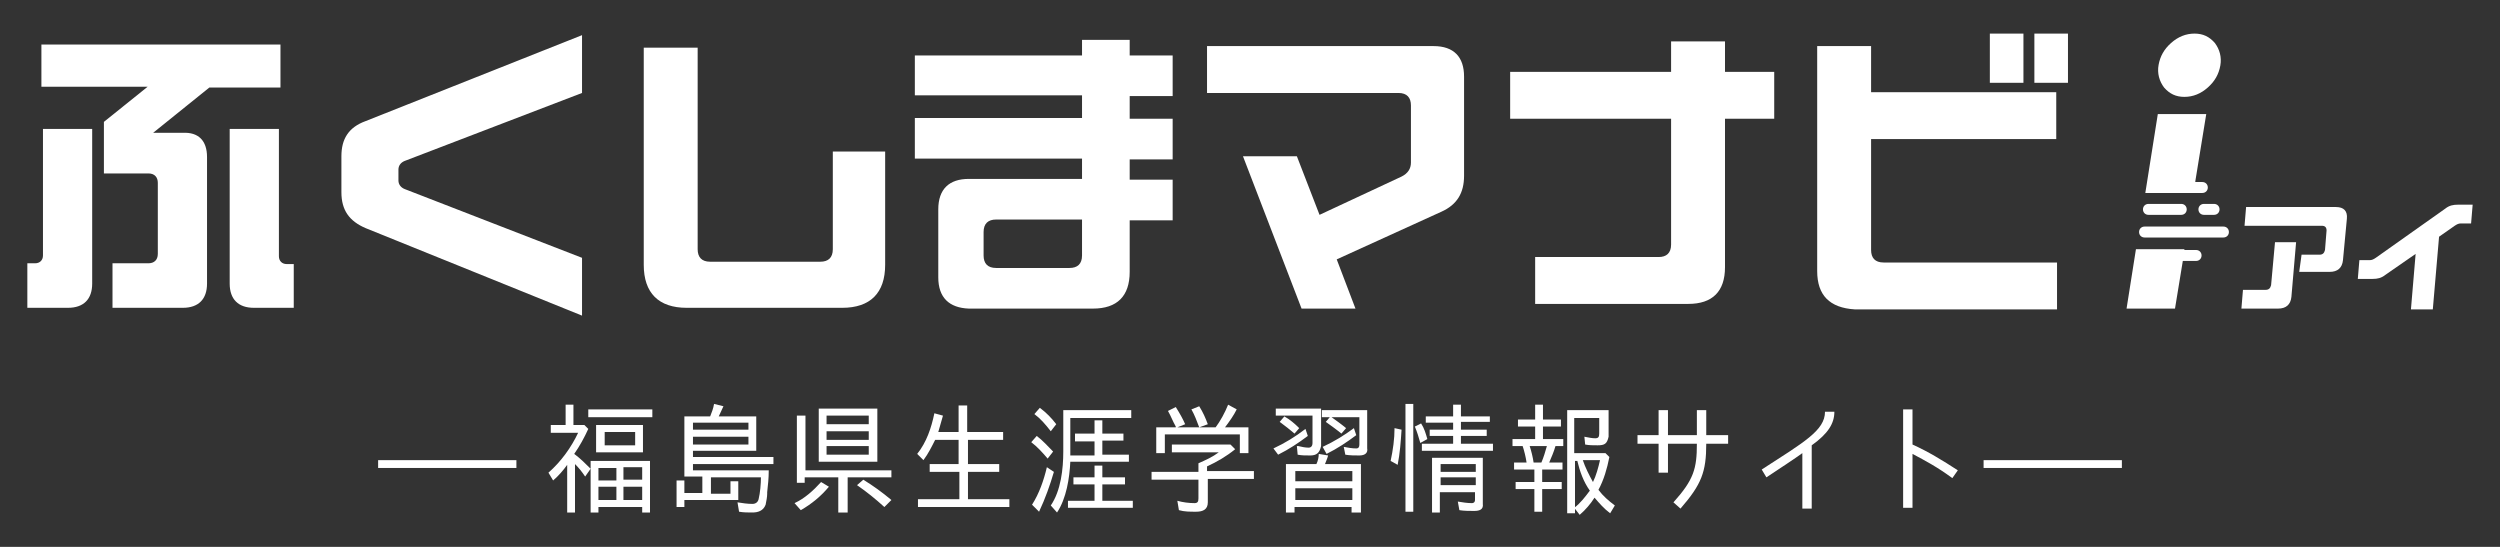
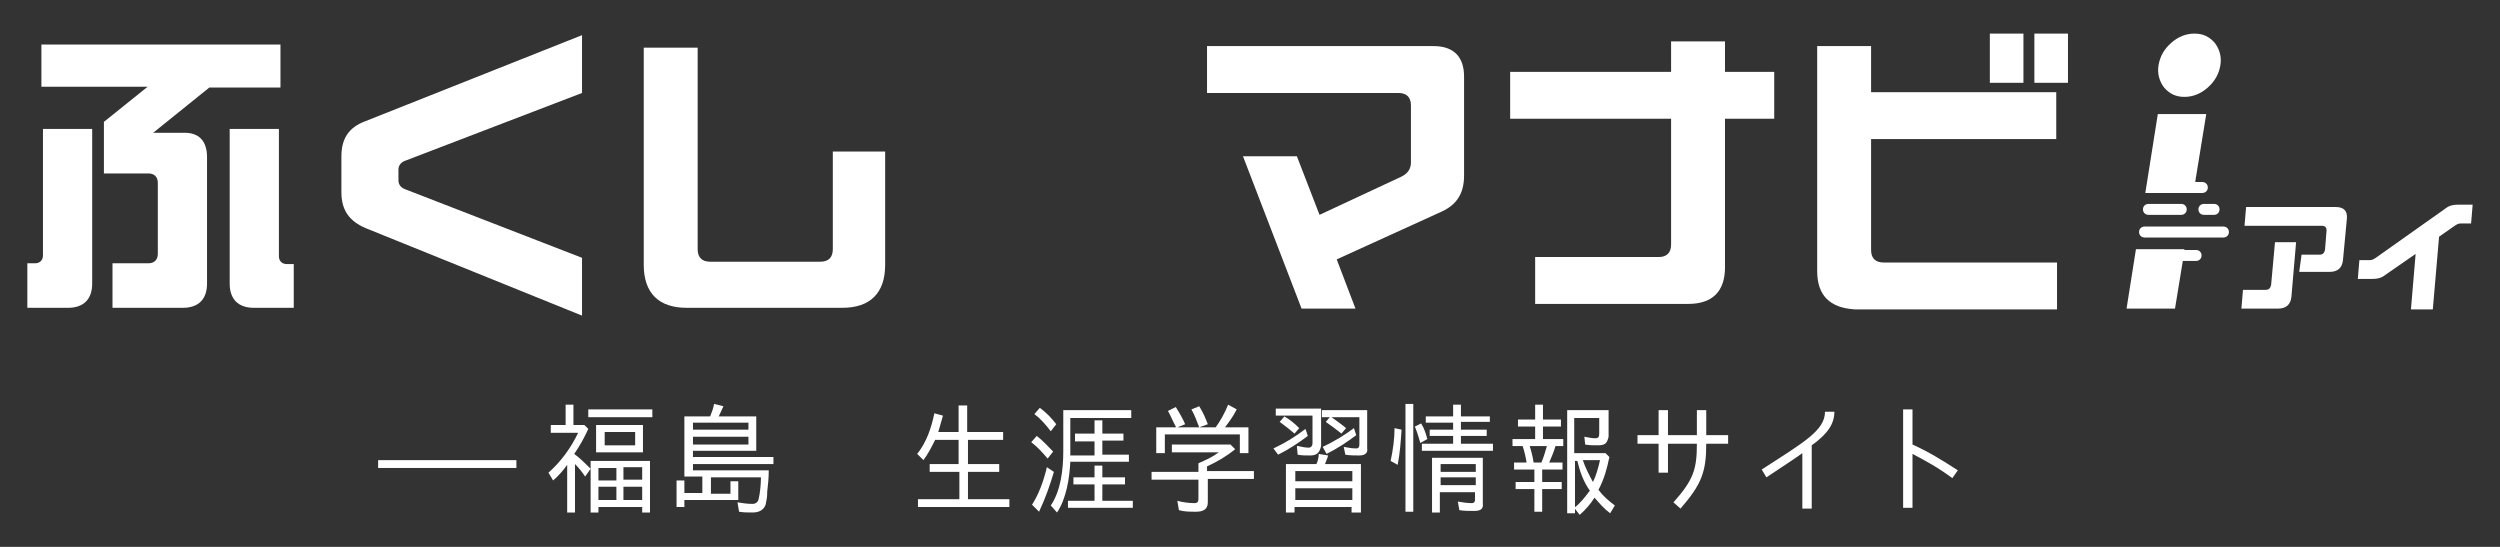
<svg xmlns="http://www.w3.org/2000/svg" version="1.1" id="レイヤー_1" x="0px" y="0px" width="320px" height="70px" viewBox="0 0 320 70" style="enable-background:new 0 0 320 70;" xml:space="preserve">
  <rect x="0" y="0" width="320" height="70" fill="#333333" stroke="none" />
  <style type="text/css">
	.st0{fill:#FFFFFF;}
	.st1{fill-rule:evenodd;clip-rule:evenodd;fill:#FFFFFF;}
</style>
  <g>
    <g>
      <g>
        <path class="st0" d="M75.6,60l-0.7,1c-0.4-0.6-0.8-1.1-1.3-1.6v6.2h-1v-6.1c-0.5,0.7-1.1,1.4-1.8,2l-0.6-1     c1.6-1.4,2.9-3.2,3.8-5.1h-3.5v-1h1.9v-2.6h1v2.6h1.4l0.5,0.5c-0.5,1.1-1.1,2.2-1.8,3.2h0C74.3,58.7,74.9,59.3,75.6,60z      M75.3,52.4h8.2v1h-8.2V52.4z M76.6,64.9v0.7h-1V59h7.6v6.6h-1v-0.7H76.6z M82.3,54.4v3.5h-6v-3.5H82.3z M76.6,59.9v1.6h2.3v-1.6     H76.6z M76.6,62.3V64h2.3v-1.7H76.6z M77.4,55.3V57h3.9v-1.7H77.4z M82.2,61.4v-1.6h-2.4v1.6H82.2z M82.2,64v-1.7h-2.4V64H82.2z" />
        <path class="st0" d="M86.6,61.5h1v1.6h2.3V61h-2.3v-7.7h3.3c0.2-0.5,0.4-1,0.5-1.6l1.2,0.3c-0.2,0.4-0.4,0.9-0.6,1.3h4.8v4.4     h-8.1v0.8H99v0.9H88.7v0.8h9.7c0,1-0.1,1.9-0.2,2.8c0,0.1,0,0.1,0,0.2c0,0.4-0.1,0.9-0.2,1.4c-0.3,0.8-1,1-1.7,1     c-0.6,0-1.1,0-1.7-0.1l-0.2-1.2c0.6,0.1,1.3,0.2,1.9,0.2c0.4,0,0.7-0.2,0.8-0.6c0.2-0.8,0.3-2,0.3-2.8H91v2.1h2.5v-1.6h1V64h-6.9     v0.9h-1V61.5z M88.7,54.1V55h7.1v-0.9H88.7z M88.7,55.9v1h7.1v-1H88.7z" />
-         <path class="st0" d="M105.1,61.7l1,0.6c-1,1.2-2.2,2.2-3.6,3l-0.8-0.9h0C103,63.8,104.1,62.8,105.1,61.7z M108.4,65.6h-1.1v-4.5     h-4.3v0.7H102v-8.6h1.1v7h11v0.9h-5.6V65.6z M112.3,52.3v6.8h-7.5v-6.8H112.3z M105.8,53.2v1.1h5.4v-1.1H105.8z M105.8,55.2v1.1     h5.4v-1.1H105.8z M105.8,57.1v1.1h5.4v-1.1H105.8z M109.7,62.1l0.8-0.7c1.3,0.8,2.4,1.6,3.6,2.6l-0.9,0.9h0     C112.1,63.9,111,63,109.7,62.1z" />
        <path class="st0" d="M123.9,55.3h4.5v1h-4.5v3.1h4v1h-4v3.5h5.3v1h-11.7v-1h5.3v-3.5H119v-1h3.7v-3.1h-3     c-0.4,0.8-0.9,1.8-1.5,2.6l-0.8-0.8c1.2-1.5,1.8-3.3,2.2-5.2l1.1,0.3c-0.2,0.7-0.4,1.4-0.6,2.1h2.6v-3.4h1.1V55.3z" />
        <path class="st0" d="M132,56.6l0.7-0.8c0.8,0.6,1.4,1.3,2.1,2l-0.7,0.9h0C133.5,58,132.8,57.2,132,56.6z M134,59.8l0.9,0.6     c-0.5,1.7-1.1,3.4-1.9,5.1l-0.9-0.9C133,63.2,133.6,61.5,134,59.8z M132.4,53l0.7-0.8c0.8,0.6,1.5,1.3,2.1,2.1l-0.7,0.9h0     C133.8,54.3,133.2,53.6,132.4,53z M137.6,56.4v-0.9h2.5v-1.7h1v1.7h2.7v0.9h-2.7v1.8h3.4v0.9H137c-0.1,2.1-0.5,4.7-1.7,6.5     l-0.8-0.9c1.3-1.9,1.6-4.7,1.6-6.9v-5.3h8.7v1H137v4.8h3.1v-1.8H137.6z M144,61.1V62h-2.9v2.1h3.9V65h-8.3v-0.9h3.4V62h-2.7v-0.9     h2.7v-1.5h1v1.5H144z" />
        <path class="st0" d="M154.6,61.5v2.8c0,0.9-0.6,1.2-1.5,1.2c-0.8,0-1.5,0-2.2-0.2l-0.2-1.2c0.7,0.2,1.5,0.3,2.2,0.3     c0.4,0,0.5-0.2,0.5-0.6v-2.4h-6v-1h6v-1.1c0.9-0.4,1.8-0.8,2.6-1.4h-6v-1h7.5l0.6,0.6c-1.1,0.9-2.3,1.6-3.6,2.2h0v0.6h6v1H154.6z      M149.5,52.6l1-0.5c0.5,0.8,0.9,1.5,1.2,2.2l-1,0.4h4.9c0.6-0.8,1.2-1.9,1.6-2.9l1.1,0.6c-0.4,0.8-0.9,1.5-1.5,2.3h3V58h-1.1     v-2.4h-9.6V58h-1.1v-3.3h2.5l0-0.1C150.1,53.9,149.9,53.3,149.5,52.6z M152.5,52.4l1-0.4c0.5,0.8,0.8,1.5,1.1,2.3l-1.1,0.4h0     C153.2,53.9,152.9,53.1,152.5,52.4z" />
        <path class="st0" d="M167.1,54.9l0.3,0.9c-1.2,0.9-2.4,1.7-3.8,2.4l-0.6-0.8C164.5,56.7,165.8,55.9,167.1,54.9z M167.7,58.3     c-0.6,0-1.1,0-1.6-0.1l-0.1-1.1l0.2,0c0.4,0.1,0.9,0.2,1.3,0.2c0.3,0,0.5-0.2,0.5-0.6v-3.5h-4.7v-0.9h5.8v4.8     C168.9,58,168.5,58.3,167.7,58.3z M163.8,54l0.6-0.7c0.7,0.4,1.3,0.9,1.9,1.5l-0.6,0.7h0C165.1,55,164.5,54.5,163.8,54z      M168.8,58.1l1.2,0.2c-0.1,0.4-0.3,0.8-0.4,1.1h4.6v6.2H173v-0.7h-7.3v0.7h-1.1v-6.2h3.9C168.7,59,168.8,58.5,168.8,58.1z      M165.8,60.3v1.3h7.3v-1.3H165.8z M165.8,62.5V64h7.3v-1.5H165.8z M173.3,54.8l0.3,0.9c-1.2,0.9-2.4,1.7-3.8,2.4l-0.5-0.9h0     C170.8,56.5,172.1,55.7,173.3,54.8z M174,58.3c-0.6,0-1.2,0-1.8-0.1l-0.2-1c0.5,0.1,1.1,0.2,1.6,0.2c0.3,0,0.4-0.2,0.4-0.5v-3.5     h-4.8v-0.9h5.8v4.9C175.1,57.9,174.8,58.3,174,58.3z M169.7,54l0.6-0.7c0.7,0.5,1.4,1,2,1.5l-0.6,0.7h0     C171.1,55,170.4,54.5,169.7,54z" />
        <path class="st0" d="M178.5,54.8l0.9,0.2c-0.1,1.5-0.2,3-0.5,4.5L178,59h0C178.3,57.6,178.5,56.2,178.5,54.8z M179.9,51.7h1v13.8     h-1V51.7z M181.1,54.6l0.8-0.4c0.4,0.6,0.6,1.3,0.8,2l-0.9,0.5h0C181.6,56,181.4,55.3,181.1,54.6z M190.7,53.2v0.8H187V55h3.3     v0.8H187v1h4.1v0.9H182v-0.9h4v-1h-3V55h3v-0.9h-3.5v-0.8h3.5v-1.5h1v1.5H190.7z M188.7,65.4c-0.6,0-1.3,0-1.9-0.1l-0.2-1.1     c0.6,0.1,1.2,0.2,1.8,0.2c0.3,0,0.4-0.2,0.4-0.4v-1h-4.5v2.6h-1v-7h6.5v5.9C189.9,65.2,189.4,65.4,188.7,65.4z M184.4,59.4v1h4.5     v-1H184.4z M184.4,61.1v1h4.5v-1H184.4z" />
        <path class="st0" d="M198.3,59.2h1.7v0.9h-2.6v1.6h2.5v0.9h-2.5v2.9h-1v-2.9H194v-0.9h2.4v-1.6h-2.6v-0.9h1.6     c-0.1-0.7-0.3-1.5-0.5-2.1h-1.3v-0.9h2.9v-1.6h-2.2v-0.9h2.2v-1.9h1v1.9h2.3v0.9h-2.3v1.6h2.6v0.9h-1     C198.9,57.8,198.6,58.5,198.3,59.2z M196.3,59.2h1c0.3-0.7,0.5-1.4,0.7-2.1h-2.2C196,57.7,196.2,58.5,196.3,59.2z M204.5,57     c-0.6,0-1.1,0-1.6-0.1l-0.1-1c0.5,0.1,1,0.2,1.4,0.2c0.4,0,0.5-0.2,0.5-0.6v-2h-3.2v4.5h4l0.5,0.5c-0.3,1.5-0.7,2.9-1.4,4.2h0     c0.6,0.8,1.3,1.4,2.1,2l-0.6,1c-0.8-0.6-1.4-1.3-2-2c-0.5,0.8-1.2,1.6-1.9,2.2l-0.7-0.9c0.8-0.6,1.4-1.4,2-2.2     c-0.8-1.1-1.3-2.5-1.6-3.8h-0.3v6.7h-1V52.5h5.3v3.4C205.7,56.8,205.4,57,204.5,57z M203.9,61.7c0.4-0.8,0.7-1.9,0.9-2.8h-2.2     C202.9,59.8,203.4,60.8,203.9,61.7z" />
        <path class="st0" d="M217.2,56.8h-3.7v3.7h-1.2v-3.7h-2.7v-1.1h2.7v-3.2h1.2v3.2h3.7v-3.2h1.2v3.2h2.8v1.1h-2.8     c0,3.6-0.6,5.2-3.3,8.3l-0.9-0.8C216.8,61.4,217.2,60,217.2,56.8z" />
        <path class="st0" d="M231.9,57v8.1h-1.2V58c-1.1,0.8-2.5,1.7-4.6,3.1l-0.6-1c5.4-3.5,8.1-5,8.1-7.4h1.2     C234.8,54.2,234,55.5,231.9,57z" />
        <path class="st0" d="M250.6,60.2l-0.7,1c-1.9-1.4-3.4-2.2-5.1-3.1V65h-1.2V52.4h1.2v4.5C246.8,57.8,248.6,58.9,250.6,60.2z" />
      </g>
    </g>
    <g>
      <g>
        <g>
          <path class="st0" d="M5.5,16.5h6.3v19.8c0,2-1.1,3.1-3.1,3.1H3.5v-5.7h1c0.6,0,1-0.4,1-1V16.5z M26.5,20.1v16.2      c0,2-1.1,3.1-3.1,3.1h-9v-5.7H19c0.7,0,1.2-0.4,1.2-1.2v-9.1c0-0.7-0.4-1.2-1.2-1.2h-5.7v-6.6l5.6-4.5H5.3V5.7h30.6v5.5h-9.1      l-7.2,5.8h3.8C25.4,16.9,26.5,18,26.5,20.1z M37.6,33.7v5.7h-5.1c-2,0-3.1-1.1-3.1-3.1V16.5h6.3v16.3c0,0.6,0.4,1,1,1H37.6z" />
          <path class="st0" d="M46.8,29.2c-2.1-0.9-3.1-2.3-3.1-4.6v-4.6c0-2.2,0.9-3.7,3.1-4.5L74.5,4.5v7.4l-22.7,8.7      c-0.5,0.2-0.8,0.6-0.8,1.1v1.4c0,0.5,0.3,0.9,0.8,1.1L74.5,33v7.4L46.8,29.2z" />
          <path class="st0" d="M82.4,33.9V6.1h6.9v25.8c0,1,0.5,1.6,1.6,1.6h14.1c1,0,1.6-0.5,1.6-1.6V19.4h6.7v14.5      c0,3.6-1.9,5.5-5.5,5.5H87.9C84.3,39.4,82.4,37.5,82.4,33.9z" />
-           <path class="st0" d="M120.1,35.5v-8.7c0-2.6,1.4-3.9,3.9-3.9h14.5v-2.6h-21.4v-5.2h21.4v-2.9h-21.4V7.1h21.4v-2h6.1v2h5.5v5.2      h-5.5v2.9h5.5v5.2h-5.5v2.6h5.5v5.2h-5.5v6.6c0,3.1-1.6,4.7-4.7,4.7H124C121.5,39.4,120.1,38.1,120.1,35.5z M136.9,34.3      c1,0,1.6-0.5,1.6-1.6v-4.6h-11c-1,0-1.6,0.5-1.6,1.6v3c0,1,0.5,1.6,1.6,1.6H136.9z" />
          <path class="st0" d="M159.1,20h6.9l2.9,7.5l10.5-4.9c0.8-0.4,1.2-1,1.2-1.8v-7.3c0-1-0.5-1.6-1.6-1.6h-24.5v-6h29      c2.6,0,3.9,1.4,3.9,3.9v12.7c0,2.2-0.9,3.7-2.9,4.6l-13.4,6.1l2.4,6.3h-6.9L159.1,20z" />
          <path class="st0" d="M196.4,32.9h15.9c1,0,1.6-0.5,1.6-1.6V15.2h-20.6v-6h20.6V5.3h6.9v3.9h6.3v6h-6.3v19c0,3.1-1.6,4.7-4.7,4.7      h-19.6V32.9z" />
          <path class="st0" d="M232.6,34.7V5.9h6.9v5.9h23.7v6h-23.7v14.2c0,1,0.5,1.6,1.6,1.6h22.2v6h-25.9      C234.2,39.4,232.6,37.8,232.6,34.7z M254.7,4.3h4.3v6.3h-4.3V4.3z M260.4,4.3h4.3v6.3h-4.3V4.3z" />
        </g>
      </g>
      <g>
        <path class="st1" d="M281,23.2l1.4-8.6h-6.2l-1.6,10.1h7.3c0.4,0,0.7-0.3,0.7-0.7c0-0.4-0.3-0.7-0.7-0.7H281L281,23.2z" />
        <path class="st1" d="M278.2,26.1H275c-0.4,0-0.7,0.3-0.7,0.7c0,0.4,0.3,0.7,0.7,0.7h4.2c0.4,0,0.7-0.3,0.7-0.7     c0-0.4-0.3-0.7-0.7-0.7H278.2L278.2,26.1z" />
        <path class="st1" d="M282.1,26.1c-0.4,0-0.7,0.3-0.7,0.7c0,0.4,0.3,0.7,0.7,0.7h1.3c0.4,0,0.7-0.3,0.7-0.7c0-0.4-0.3-0.7-0.7-0.7     H282.1L282.1,26.1z" />
        <path class="st1" d="M280.1,29h-5.6c-0.4,0-0.7,0.3-0.7,0.7c0,0.4,0.3,0.7,0.7,0.7h10.1c0.4,0,0.7-0.3,0.7-0.7     c0-0.4-0.3-0.7-0.7-0.7H280.1L280.1,29z" />
        <path class="st1" d="M279.6,31.9h-6.2l-1.2,7.6h6.2l1-6.1h1.7c0.4,0,0.7-0.3,0.7-0.7c0-0.4-0.3-0.7-0.7-0.7H279.6L279.6,31.9z" />
        <path class="st1" d="M282.6,11.2c0.9-0.8,1.4-1.7,1.6-2.8c0.2-1.1-0.1-2.1-0.7-2.9c-0.7-0.8-1.5-1.2-2.6-1.2     c-1.1,0-2.1,0.4-3,1.2c-0.9,0.8-1.4,1.7-1.6,2.8c-0.2,1.1,0.1,2.1,0.7,2.9c0.7,0.8,1.5,1.2,2.6,1.2     C280.7,12.4,281.7,12,282.6,11.2L282.6,11.2z" />
      </g>
      <g>
        <path class="st0" d="M287.1,37.1h2.9c0.4,0,0.6-0.2,0.7-0.6l0.5-5.5h2.7l-0.6,7c-0.1,1-0.7,1.5-1.7,1.5h-4.7L287.1,37.1z      M294.6,32.6h2.3c0.4,0,0.6-0.2,0.7-0.6l0.2-2.5c0-0.4-0.2-0.6-0.6-0.6h-9.9l0.2-2.4h11.5c1,0,1.5,0.5,1.4,1.5l-0.5,5.3     c-0.1,1-0.7,1.5-1.7,1.5h-3.9L294.6,32.6z" />
        <path class="st0" d="M309.2,32.5l-3.9,2.7c-0.5,0.4-1,0.5-1.6,0.5h-1.9l0.2-2.4h1.3c0.3,0,0.5-0.1,0.8-0.3l8.9-6.3     c0.5-0.4,1-0.5,1.6-0.5h1.9l-0.2,2.4H315c-0.3,0-0.5,0.1-0.8,0.3l-2,1.4l-0.8,9.3h-2.8L309.2,32.5z" />
      </g>
    </g>
    <g>
      <rect x="48.4" y="58.9" class="st0" width="17.7" height="1" />
-       <rect x="253.9" y="58.9" class="st0" width="17.7" height="1" />
    </g>
  </g>
</svg>